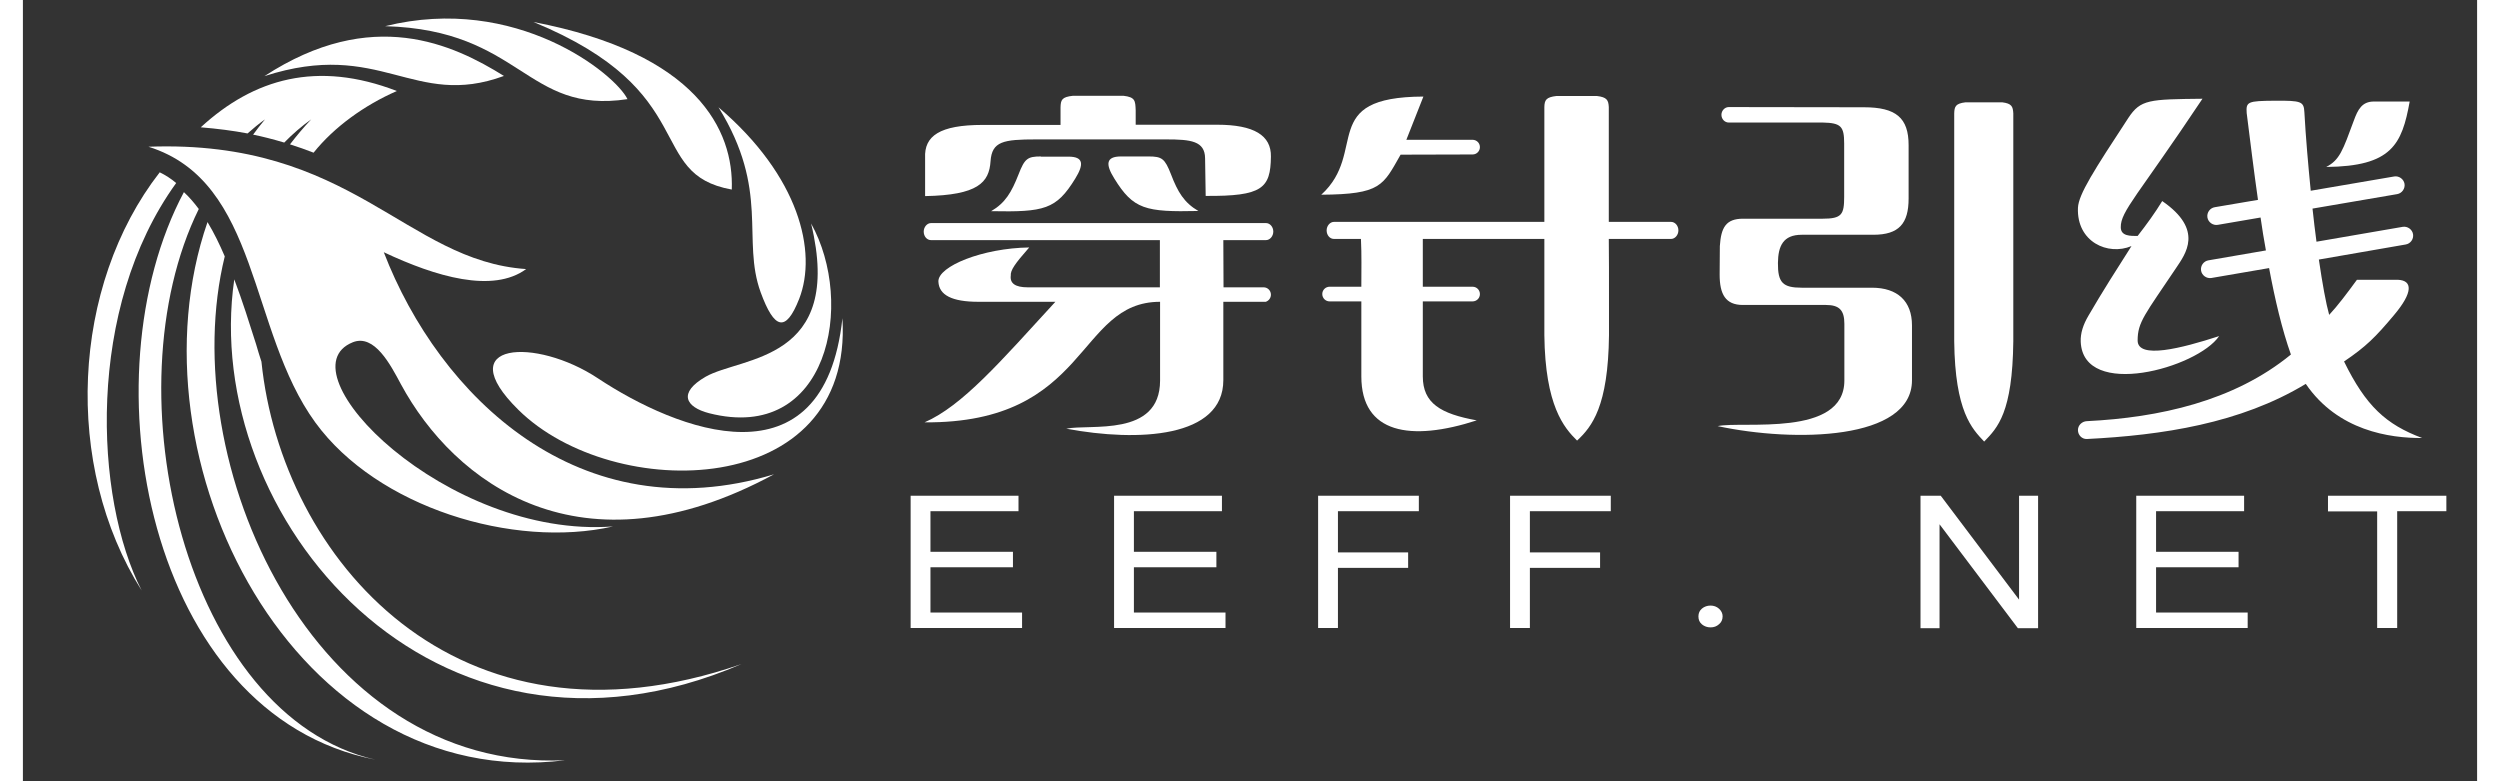
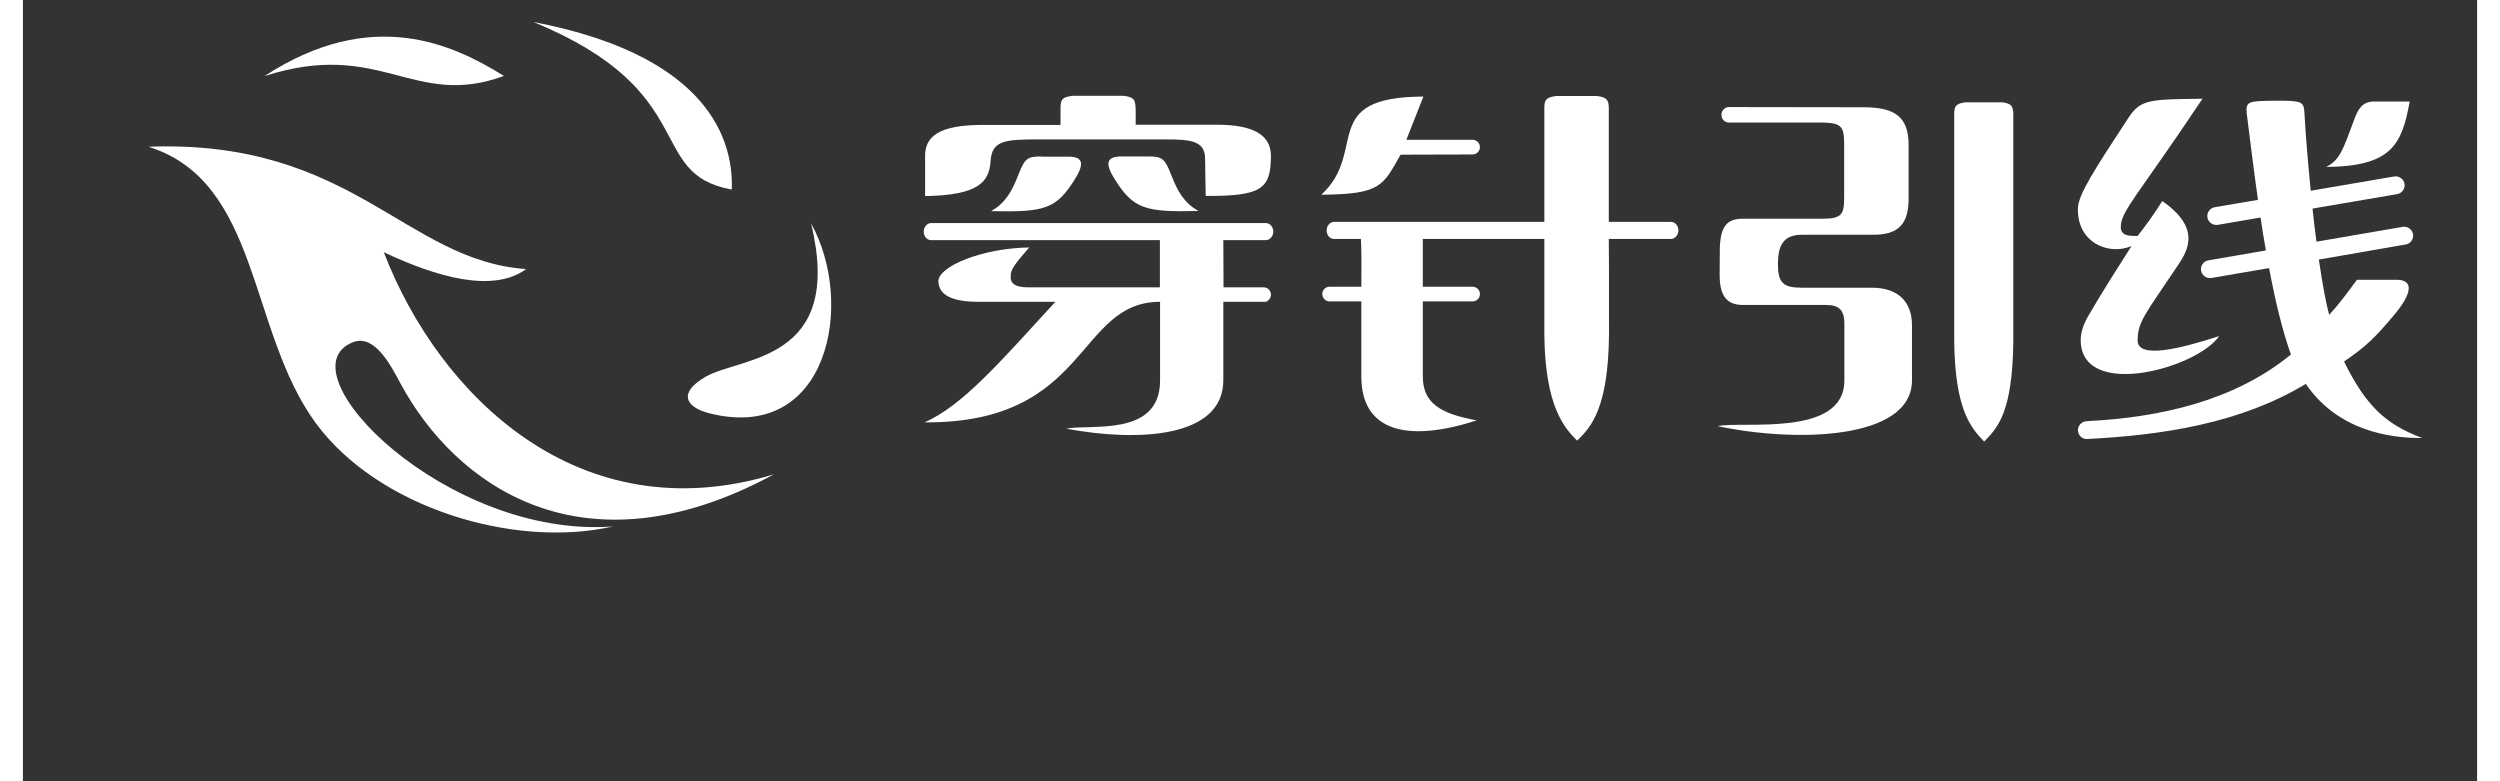
<svg xmlns="http://www.w3.org/2000/svg" width="128px" height="40px" viewBox="0 0 1237.7 394">
  <rect x="0" y="0" width="1237.7" height="394" fill="#333333" stroke="none" />
  <g fill-rule="evenodd" clip-rule="evenodd" fill="#fff">
    <path d="M799.9,169c-0.4,36-8.6,46.2-16.1,53.2c-6.6-6.5-16.1-17.6-16.5-53.2v-48.5H706c0,12.6,0,20.5,0,24.1h25.1c2.1,0,3.7,1.7,3.7,3.7l0,0c0,2.1-1.7,3.7-3.7,3.7H706c0,3.8,0,9.6,0,37.8c0,13.6,9,18.9,27.2,22.2c-33.3,10.8-58.2,6.7-58.2-22.2c0-27.7,0-33.3,0-37.8h-16c-2.1,0-3.7-1.7-3.7-3.7l0,0c0-2.1,1.7-3.7,3.7-3.7h16c0-8.4,0.2-16-0.2-24.1h-13.6c-2.1,0-3.7-1.9-3.7-4.3l0,0c0-2.3,1.7-4.3,3.7-4.3h106.1V54c0.1-3.5,0.8-5,6.2-5.6h20.2c5.2,0.6,5.9,2.1,6.1,5.6c0,40.9,0,52.6,0,57.9h31.4c2,0,3.7,1.9,3.7,4.3l0,0c0,2.3-1.7,4.3-3.7,4.3h-31.4C799.9,126.1,799.9,137.7,799.9,169L799.9,169zM654.8,98.2c30.2-0.2,31.1-4.6,40-20.2l36.3-0.1c2.1,0,3.7-1.7,3.7-3.7l0,0c0-2.1-1.7-3.7-3.7-3.7h-33.4l8.6-21.8C653,48.9,678.6,76.5,654.8,98.2z" />
    <path d="M455,98.9V79.6c-0.5-11,7.3-16.6,29-16.6l39.3,0v-8.8c0.1-3.8,0.6-5.3,6.3-5.9H555c6,0.7,6,2.5,6.2,7.3c0,0,0,0,0,0v7.3h41.1c18.6,0,27.3,5.4,27.1,16.1c-0.2,16-4.3,20-32.9,19.8l-0.3-19c-0.1-8.7-7.2-9.5-19.6-9.5h-65.6c-16.6,0-22.3,1-23,11C487.3,92.1,481.6,98.4,455,98.9L455,98.9z M513.4,78.9c-6.8,0-8.2,1.1-11.3,9.1c-3.5,8.9-6.6,14.3-13.8,18.5c26.8,0.5,32.8-0.8,42.4-16.4c4.5-7.3,4.2-11.1-3.4-11.1H513.4L513.4,78.9zM567.7,78.9h-13.9c-7.6,0-7.9,3.9-3.4,11.1c9.6,15.6,15.7,17,42.4,16.4c-7.2-4.2-10.4-9.6-13.8-18.5C575.9,80,574.5,78.9,567.7,78.9L567.7,78.9zM626.8,152.2h-21.4v39.5c0,29.1-42.8,31.3-79.2,24.5c11.8-2.5,47.2,4.5,47.3-24.2v-39.8c-42.4,0-35.4,61.4-118.8,60.8c19.1-8.3,38.3-30.6,66-60.8h-38.8c-13.4,0-19.9-3.4-20.2-10.2c-0.3-7.7,22.4-16.9,45.8-17.2c-7.3,8.3-9.5,11.5-9.3,14.2c-0.5,3.9,2.3,5.9,8.5,5.9h66.7v-23.8H458c-2.1,0-3.7-1.9-3.7-4.3l0,0c0-2.3,1.7-4.3,3.7-4.3h168.9c2,0,3.7,1.9,3.7,4.3l0,0c0,2.3-1.7,4.3-3.7,4.3h-21.5l0.1,23.8c6.7,0,13.4,0,20.2,0c2.1,0,3.7,1.7,3.7,3.7l0,0C629.4,150.3,628.3,151.7,626.8,152.2z" />
    <path d="M1003.8,172.1c-0.4,36-7.9,43.6-14.7,50.6c-6.1-6.5-14.7-15-15.1-50.6c0-133.9,0,37.1,0-114.9c0.1-3.5,0.7-5,5.7-5.6h18.5c4.8,0.6,5.4,2.1,5.6,5.6C1003.8,161.8,1003.8,77,1003.8,172.1L1003.8,172.1zM907.6,110.3c9.7,0,10.9-2.1,10.9-11l0-26.9c0-8.7-1.6-10.4-10.8-10.6h-47.4c-2.1,0-3.7-1.8-3.7-3.9l0,0c0-2.1,1.7-3.9,3.7-3.9c22.7,0,45.6,0.1,68.2,0.1c16.1,0,22.5,5.3,22.5,19.1l0,26.9c0,12.7-4.9,18.3-17.8,18.3h-36.1c-9.4,0-11.9,5.7-12,14.2c-0.1,10,2.5,12.5,12,12.5h35.4c12.9,0,20.2,6.8,20.2,19v27.7c0,30.3-59.2,31.4-98,23.1c12.3-2.7,63.9,5.9,63.9-23v-28.6c0-6.9-2.6-9.5-9.3-9.5h-41.9c-8.8,0-11.7-5.5-11.7-15.3l0.1-14.4c0.6-9.4,3.1-13.8,11.7-13.8L907.6,110.3z" />
    <path d="M1185.7,51.2h18c-3.9,21.7-9.1,32.7-42.1,33c6.8-3.5,8.4-8.4,13.9-23.3C1177.6,55.1,1179.7,51.2,1185.7,51.2L1185.7,51.2z M1143.8,178.8c-28.8,23.6-66.6,31.8-102.9,33.6c-2.4,0.1-4.5,2-4.5,4.5l0,0c0,2.5,2,4.6,4.5,4.5c37.8-1.9,77.4-7.8,110.4-27.8c16.2,23.7,42.4,27.4,58.7,27.3c-18.2-6.8-28.4-16.1-39.4-38.6c11.1-7.5,15.9-12.3,25.2-23.4c9.7-11.5,9.4-17.5,1.9-17.8l-20.6,0c-4.9,6.7-9.7,13.1-14,17.7c-1.6-5.7-3.4-15.6-5.2-27.9l43.8-7.6c2.4-0.4,4.1-2.7,3.7-5.2l0,0c-0.4-2.4-2.8-4.1-5.2-3.7l-43.5,7.5c-0.7-5.3-1.4-10.9-2-16.7l42.7-7.3c2.4-0.4,4.1-2.8,3.7-5.2l0,0c-0.4-2.4-2.8-4.1-5.2-3.7l-42.1,7.2c-1.3-13.2-2.5-26.9-3.2-39.6c-0.3-5.4-1.4-5.9-15-5.8c-13.6,0.1-14.5,0.5-14.1,6.2c1.8,14.3,3.6,29.1,5.7,43.8l-21.8,3.7c-2.4,0.4-4.1,2.7-3.7,5.2l0,0c0.4,2.4,2.8,4.1,5.2,3.7l21.6-3.7c0.8,5.6,1.7,11.2,2.7,16.6l-29,5c-2.4,0.4-4.1,2.7-3.7,5.2l0,0c0.4,2.4,2.8,4.1,5.2,3.7l29.1-5C1135.8,151.2,1139.3,166.1,1143.8,178.8L1143.8,178.8zM1078.9,101.4c21.2,14.6,11.7,26.7,6.9,33.9c-15.6,23.3-19.3,27.1-19.3,36.4c0,9.6,22.1,4,41.1-2.2c-10.9,16.1-68.5,32.1-69.8,2.9c-0.2-4.4,1.3-8.8,3.9-13.2c6.9-11.9,14.3-23.5,21.7-35.1c-11.9,5-27.7-2.1-27-19.3c0.3-6.8,8.1-18.9,25.4-45.3c6.2-9.4,10.5-9.4,37.4-9.7c-32.6,48.9-41.3,56.7-41.2,64.8c0,4.6,5,4.4,8.5,4.4C1071.1,113.1,1075.3,107.3,1078.9,101.4z" />
    <path d="M63.3,74c102.9-3.8,129.5,57.5,190.5,61.7c-16.8,12.3-45.5,3.9-71.8-8.5c28,72.6,98.7,141.7,196.8,112c-97.5,52.8-161.3,4.3-188.2-45.5c-5.2-9.7-13.3-25.4-24.2-21.1c-36.5,14.6,47.3,99.2,131.2,92.9c-50.3,11.4-119-9.7-150.1-52.4C113.6,166.6,119.7,91.6,63.3,74z" />
-     <path d="M249.9,206.7c47.8,47.2,169.1,45.7,163.4-46.2c-9.3,86.4-83.7,56.5-123.3,30.3C258.7,170,215.1,172.4,249.9,206.7z" />
    <path d="M346.1,208.4c60.2,15.3,73.8-55.6,51.4-95.7c16.9,69.9-35.2,67-53.2,77.3C330.3,198.1,334.1,205.3,346.1,208.4z" />
-     <path d="M372.1,147.5c-9.8-26.8,4.8-51.2-21.3-93.4c40.8,34.8,49.9,72.9,40.7,96.6C384.7,168,378.9,166,372.1,147.5z" />
    <path d="M357.5,95.6c-44-7.9-14.5-49.3-100-84.5C340,26.9,358.6,65.7,357.5,95.6z" />
-     <path d="M304.9,50c-6.1-12.6-56.1-53.2-122.2-36.8C251.7,15.1,253.5,57.8,304.9,50z" />
    <path d="M242.6,38.3C217,22.4,176.1,3,121.8,38.4C180.5,19.4,196.9,55.1,242.6,38.3z" />
-     <path d="M77.3,92.3C31.7,155.4,36,251.1,59.9,297.8C20.1,234.8,24.5,144.1,69,86.9C71.9,88.3,74.7,90.1,77.3,92.3L77.3,92.3z M177.7,383.1c-95.8-21.9-134.3-185.7-89-277.7c-2.3-3.1-4.8-6-7.5-8.5C31.5,190,62.6,360.6,177.7,383.1L177.7,383.1z M101.8,129.3c-2.6-6.1-5.5-12-8.7-17.3C51.7,231.7,137,400.5,273.5,383.4C146,389.3,76.4,232.8,101.8,129.3L101.8,129.3z M120.3,182.4c10.1,98.6,97.9,202.5,242.1,152.5c-155.6,67-273.1-74.9-255.8-194c4.1,10.8,7.6,22,11,32.7C118.4,176.6,119.4,179.5,120.3,182.4L120.3,182.4z M89.7,64.2c26.8-24.6,58.7-33.8,98.9-18.3c-16.3,7.1-31.7,18.2-42,31.1c-3.8-1.5-7.8-2.9-11.9-4.2c3.3-4.3,6.9-8.6,10.7-12.6c-4.9,3.5-9.4,7.4-13.6,11.7c-2.7-0.8-5.5-1.6-8.3-2.3c-2.4-0.6-4.9-1.2-7.4-1.7c1.9-2.6,3.9-5.2,6-7.7c-3.1,2.2-6,4.6-8.8,7.1C106,65.9,98.1,64.9,89.7,64.2z" />
-     <path d="M447.7,316.8V250h54.4v7.8h-44.4v20.5h41.6v7.8h-41.6v22.8h46.2 v7.8H447.7L447.7,316.8z M550.3,316.8V250h54.4v7.8h-44.4v20.5h41.6v7.8h-41.6v22.8h46.2v7.8H550.3L550.3,316.8zM653.2,316.8V250h50.8v7.8h-40.8v20.8h35.4v7.8h-35.4v30.3H653.2L653.2,316.8z M750,316.8V250h50.8v7.8H760v20.8h35.4v7.8H760v30.3H750L750,316.8zM957,316.8V250h10.2l39.5,52.4V250h9.6v66.8h-10.2l-39.5-52.4v52.4H957L957,316.8z M1065.8,316.8V250h54.4v7.8h-44.4v20.5h41.6v7.8h-41.6v22.8h46.2v7.8H1065.8L1065.8,316.8zM1187.3,316.8v-58.9h-24.8V250h59.7v7.8h-24.8v58.9H1187.3L1187.3,316.8zM851.1,316.4c-1.6,0-3.1-0.5-4.3-1.5c-1.2-1-1.8-2.3-1.8-4c0-1.7,0.6-3,1.8-4c1.2-1,2.7-1.5,4.3-1.5c1.6,0,3.1,0.5,4.3,1.6 c1.2,1.1,1.8,2.4,1.8,3.8c0,1.7-0.6,3-1.8,4C854.2,315.9,852.8,316.4,851.1,316.4z" />
  </g>
</svg>